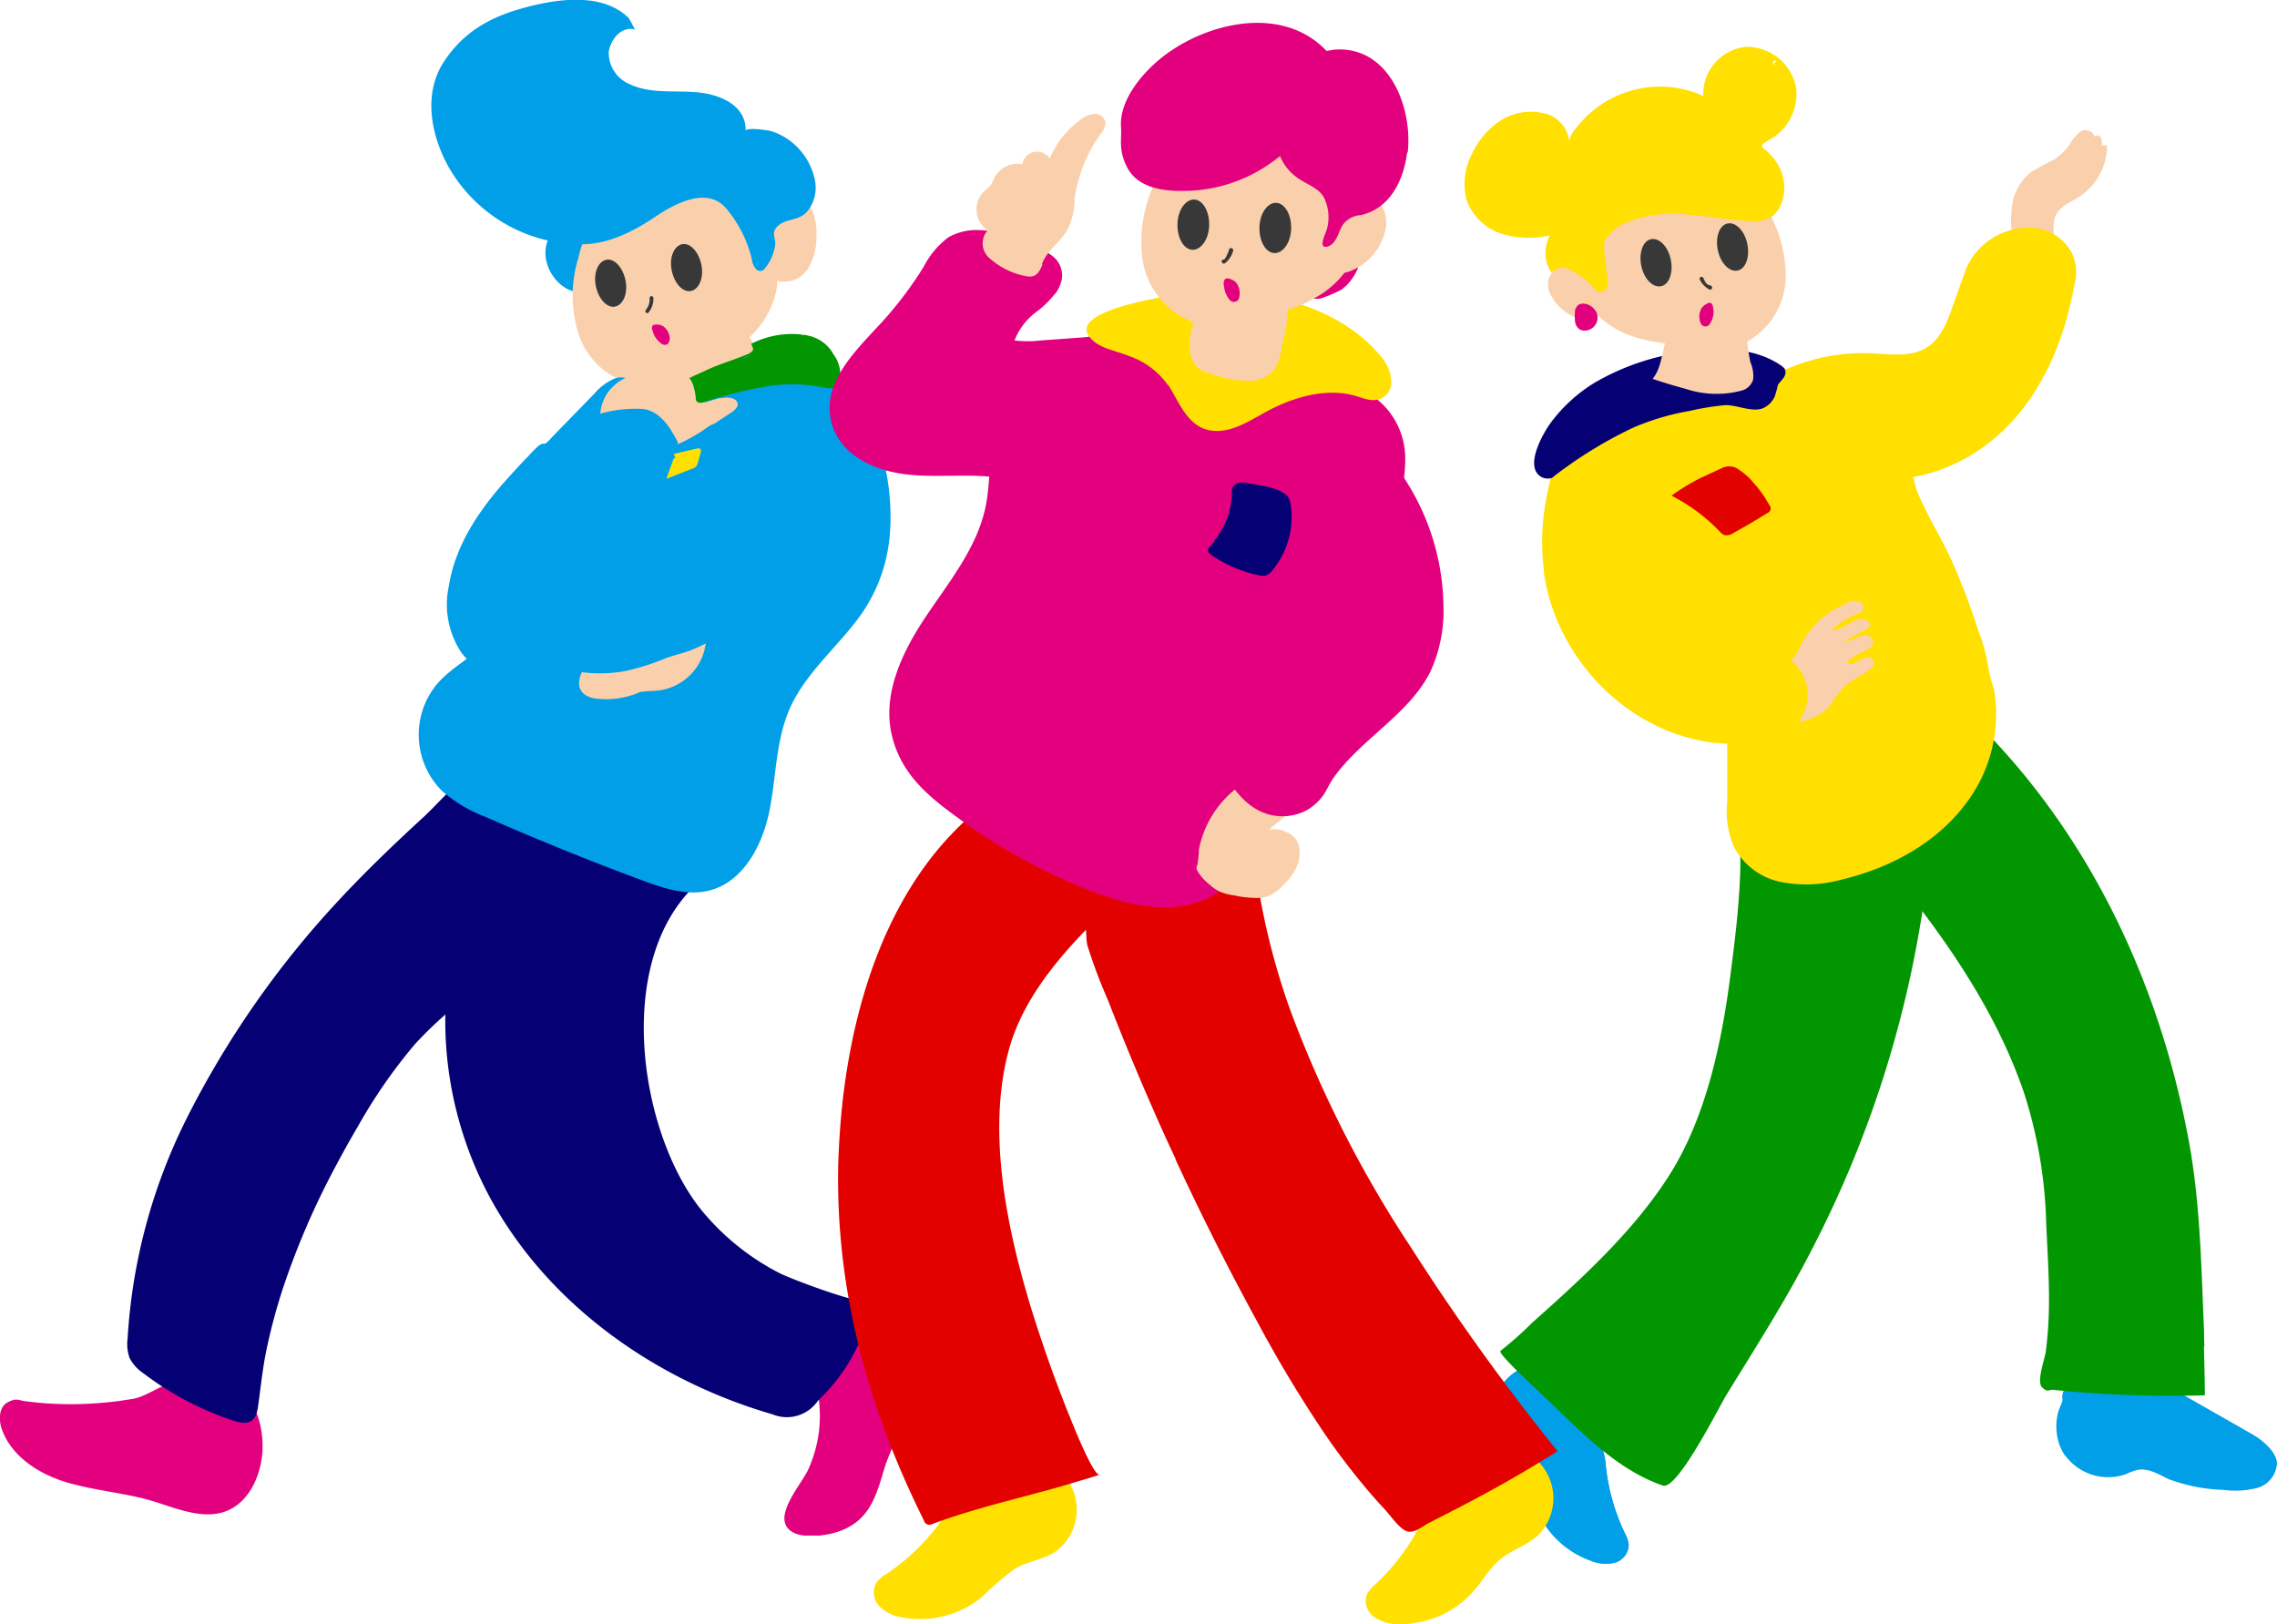
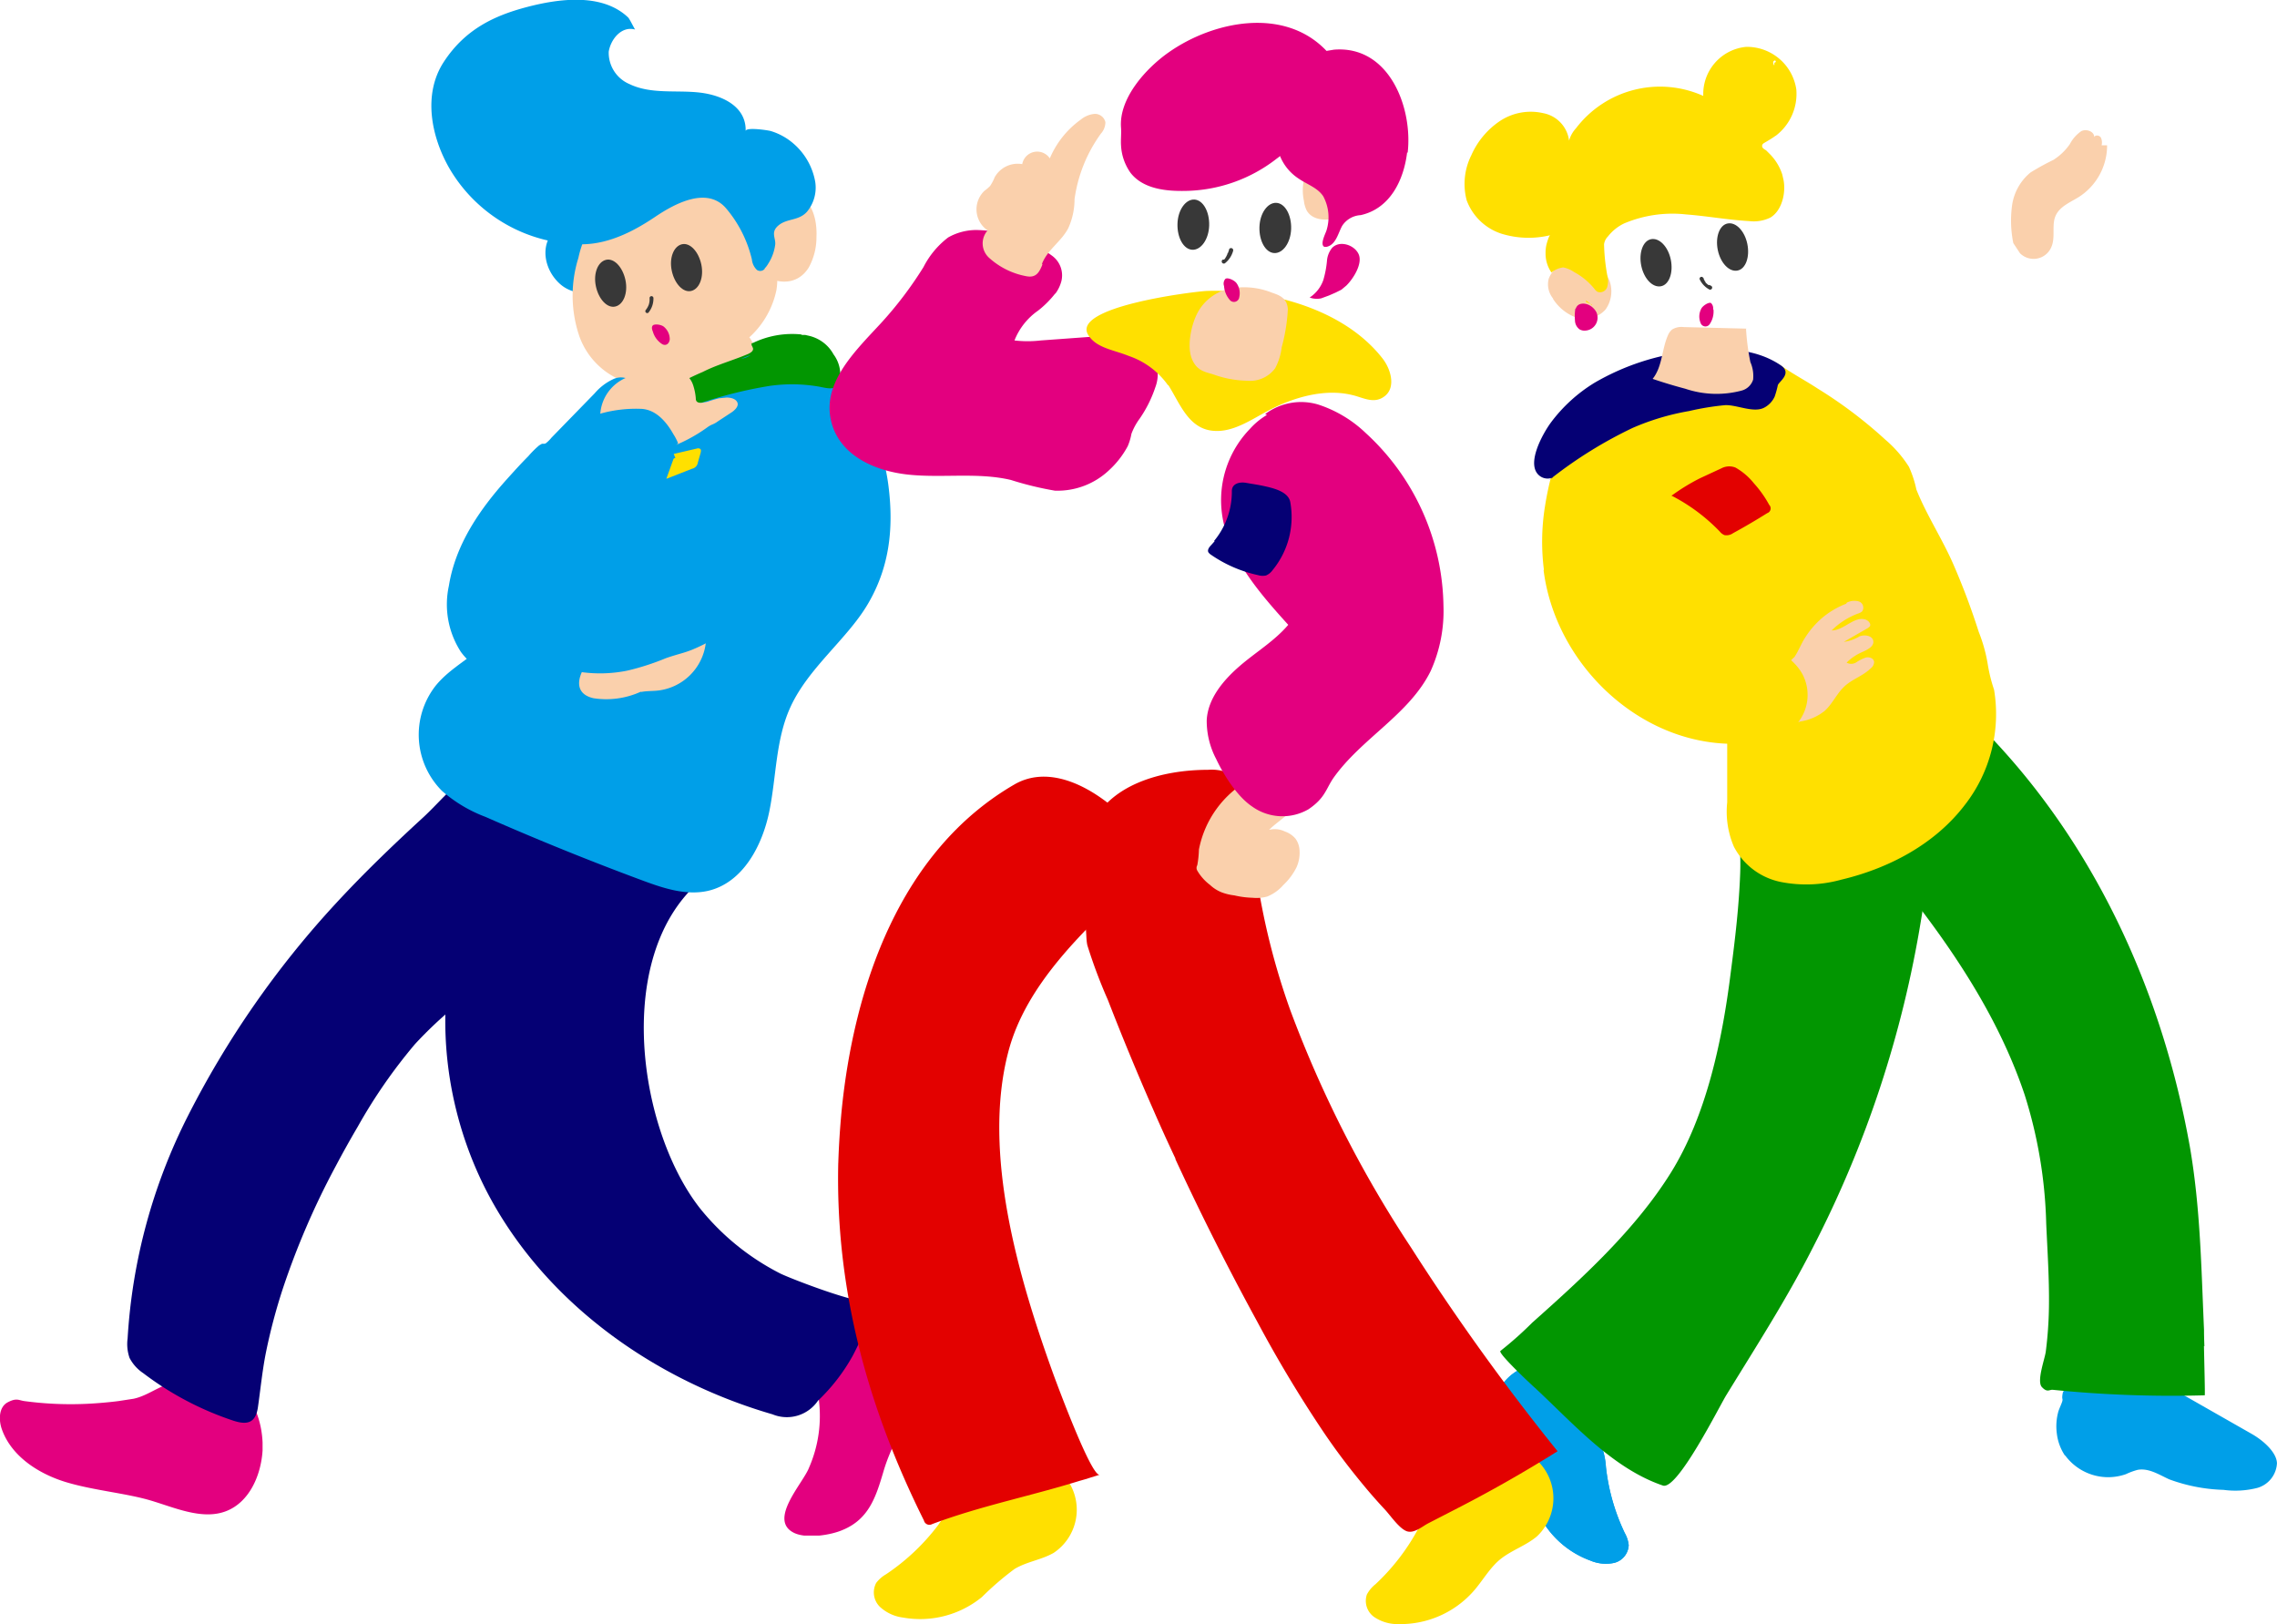
<svg xmlns="http://www.w3.org/2000/svg" width="254.721" height="181.69" viewBox="0 0 254.721 181.69">
  <defs>
    <style>.a{fill:none;}.b{clip-path:url(#a);}.c{fill:#009fe8;}.d{fill:#fad0ac;}.e{fill:#ffe000;}.f{fill:#029601;}.g{fill:#e30100;}.h{fill:#050074;}.i{fill:#e3007f;}.j{fill:#383838;}.k{clip-path:url(#b);}.l{clip-path:url(#c);}</style>
    <clipPath id="a">
      <rect class="a" width="90.916" height="169.655" transform="translate(731.539 5476.944)" />
    </clipPath>
    <clipPath id="b">
      <rect class="a" width="103.43" height="171.78" transform="translate(567.734 5471.701)" />
    </clipPath>
    <clipPath id="c">
      <rect class="a" width="81.43" height="179.127" transform="translate(660.539 5474.264)" />
    </clipPath>
  </defs>
  <g transform="translate(-9334.322 -5404.962)">
    <g transform="translate(8766.589 -66.739)">
      <g class="b">
        <path class="c" d="M746.2,5632.437a6.86,6.86,0,0,1,.834,1.449,8.08,8.08,0,0,1,.351,1.932,22.96,22.96,0,0,0,2.107,7.375,3.526,3.526,0,0,1,.439,1.361,2.14,2.14,0,0,1-1.624,1.976,4.43,4.43,0,0,1-2.678-.263,10.4,10.4,0,0,1-6.19-6.19,27.587,27.587,0,0,0-1.449-4.3c-.746-1.317-1.975-2.283-2.678-3.6a5.507,5.507,0,0,1,2.568-7.354c.15-.073.3-.138.461-.2,3.688-1.185,6.234,5.444,7.9,7.9" />
        <path class="c" d="M746.2,5632.437a6.86,6.86,0,0,1,.834,1.449,8.08,8.08,0,0,1,.351,1.932,22.96,22.96,0,0,0,2.107,7.375,3.526,3.526,0,0,1,.439,1.361,2.14,2.14,0,0,1-1.624,1.976,4.43,4.43,0,0,1-2.678-.263,10.4,10.4,0,0,1-6.19-6.19,27.587,27.587,0,0,0-1.449-4.3c-.746-1.317-1.975-2.283-2.678-3.6a5.507,5.507,0,0,1,2.568-7.354c.15-.073.3-.138.461-.2,3.688-1.185,6.234,5.444,7.9,7.9" />
        <path class="c" d="M798.75,5634.5a5.972,5.972,0,0,0,6.8,2.107,7.729,7.729,0,0,1,1.317-.483c1.229-.22,2.371.527,3.512,1.054a19.063,19.063,0,0,0,6.1,1.185,9.935,9.935,0,0,0,3.775-.219,3.026,3.026,0,0,0,2.195-2.766c-.044-1.229-1.536-2.546-2.853-3.292l-8.473-4.829a12.3,12.3,0,0,0-4.3-1.8,10.084,10.084,0,0,0-3.6.219,22.416,22.416,0,0,0-2.854.79c-.615.219-1.756.4-1.888,1.1s.044.571-.044.878-.307.746-.439,1.141a6.181,6.181,0,0,0-.176,2.458,5.609,5.609,0,0,0,.922,2.5" />
        <path class="d" d="M792.955,5498.894a12.66,12.66,0,0,1-.132-4.258,5.793,5.793,0,0,1,2.063-3.644,28.615,28.615,0,0,1,2.546-1.4,6.334,6.334,0,0,0,1.845-1.765,4.053,4.053,0,0,1,1.273-1.449c.571-.307,1.493.044,1.449.658.132-.263.571-.219.746.044a1.275,1.275,0,0,1,.088.878h.615a6.851,6.851,0,0,1-3.117,5.751c-.966.615-2.151,1.054-2.634,2.107s0,2.414-.483,3.512a2.151,2.151,0,0,1-3.512.7" />
-         <path class="e" d="M776.712,5525.146a17.332,17.332,0,0,1-7.595-3.249,21.1,21.1,0,0,1-1.844-1.536l-.878-.834a3.4,3.4,0,0,0-.659-.659,2.369,2.369,0,0,1-1.273-1.36,2.713,2.713,0,0,1,.044-1.932,5.654,5.654,0,0,1,3.2-2.634,21.2,21.2,0,0,1,9.4-1.712c2.063.088,4.258.439,6.014-.571s2.458-2.985,3.117-4.873l1.23-3.467a7.364,7.364,0,0,1,1.141-2.151,7.637,7.637,0,0,1,5.751-2.985,5.353,5.353,0,0,1,5.136,2.81c.834,1.888.4,2.941.132,4.39-1.1,5.575-3.424,11.063-7.419,15.1s-9.834,6.5-15.453,5.663" />
        <path class="f" d="M814.334,5622.3c-.044-.922-.044-1.668-.044-1.844-.307-6.892-.4-13.609-1.58-20.457-2.678-15.058-8.736-29.588-18.394-41.441a77.585,77.585,0,0,0-6.717-7.243c-.834-.79-1.756-1.493-2.59-2.283l-.4-.659a2.332,2.332,0,0,0-.966-1.054l.219.615a2.638,2.638,0,0,0-1.01-.922,7.63,7.63,0,0,0-4.434.044,20.48,20.48,0,0,0-5.092,2.063c-2.634,1.449-3.073,4.522-3.644,7.156a3.668,3.668,0,0,0-.132,1.668,4.058,4.058,0,0,0,1.141,1.58l1.888,1.975q3.774,3.995,7.2,8.3c5.883,7.287,11.414,15.321,14.443,24.364a51.821,51.821,0,0,1,2.414,14.4c.132,2.985.351,6.234.307,9.307a44.482,44.482,0,0,1-.351,5c-.088.79-1.054,3.336-.439,3.995s.834.263,1.229.307a132.991,132.991,0,0,0,16.989.615c.044,0-.044-3.336-.088-5.531" />
        <path class="f" d="M782.639,5574.577a122.78,122.78,0,0,1-12.116,36.7c-2.9,5.707-6.322,11.019-9.658,16.462-.746,1.185-5.487,10.712-7.112,10.141-5.663-1.932-10.053-6.98-14.311-10.931-.263-.219-4.17-3.863-3.863-4.127a40.059,40.059,0,0,0,3.556-3.161c5.575-4.961,11.458-10.316,15.453-16.682s5.795-14.75,6.761-22.521c.483-3.688.922-7.375,1.054-11.107s-.527-7.243-.044-10.8a10.048,10.048,0,0,1,2.371-5.575,9.317,9.317,0,0,1,6.365-2.766,10.742,10.742,0,0,1,9.087,3.775c2.107,2.678,2.59,7.156,2.941,10.931a39.858,39.858,0,0,1-.483,9.658" />
        <path class="e" d="M756.255,5511.581a21.283,21.283,0,0,1,3.951-.571,12.375,12.375,0,0,1,5.751,1.054,9.415,9.415,0,0,1,1.317.746c1.229.834,2.546,1.536,3.819,2.371a49.982,49.982,0,0,1,7.551,5.707,13.358,13.358,0,0,1,2.634,3.029,12.123,12.123,0,0,1,.834,2.546c1.141,2.853,2.9,5.531,4.127,8.341a79.3,79.3,0,0,1,2.854,7.595,17.261,17.261,0,0,1,1.01,3.644,17.438,17.438,0,0,0,.7,2.81,16.535,16.535,0,0,1-3.249,12.863c-3.336,4.39-8.473,7.112-13.828,8.385a14.7,14.7,0,0,1-6.761.263,7.623,7.623,0,0,1-5.268-3.951,9.934,9.934,0,0,1-.746-4.961v-7.2a35.713,35.713,0,0,0,0-3.644,20.652,20.652,0,0,0-1.668-5.531,24.127,24.127,0,0,0-3.863-6.673c-1.273-1.536-2.9-3.2-4.873-3.731a12.915,12.915,0,0,1-5.574-3.737l-.79-.922a12.2,12.2,0,0,1-1.141-1.756,14.709,14.709,0,0,0-.79-1.58c-.219-.307-.483-.527-.7-.878a5.616,5.616,0,0,1-.571-3.029,8.863,8.863,0,0,1,2.59-5.619c2.371-2.371,5.663-3.512,8.912-4.522,1.229-.4,2.458-.746,3.731-1.054" />
        <path class="d" d="M774.342,5539.107a1.879,1.879,0,0,1,1.317-.132.737.737,0,0,1,.482.924.769.769,0,0,1-.082.176,1.142,1.142,0,0,1-.483.263,8.284,8.284,0,0,0-2.941,1.888c1.4,0,2.59-1.712,3.863-1.185.307.132.571.483.4.746l-.22.176L774,5543.5a4.445,4.445,0,0,0,1.756-.615c.571-.22,1.449-.088,1.537.527s-.659.966-1.229,1.229a5.5,5.5,0,0,0-1.756,1.185,1.055,1.055,0,0,0,1.1-.044,4.325,4.325,0,0,1,1.054-.527c.4-.088.878.088.922.483a.881.881,0,0,1-.351.7c-.878.878-2.107,1.229-2.985,2.063s-1.317,1.932-2.195,2.722a5.715,5.715,0,0,1-2.722,1.185.552.552,0,0,1-.738-.256.522.522,0,0,1-.052-.183l-.67-1.713a3.933,3.933,0,0,1,.79-5.048c.439-.615.79-1.58,1.273-2.283a9.736,9.736,0,0,1,1.844-2.107,9.322,9.322,0,0,1,2.678-1.58" />
        <path class="e" d="M740.407,5535.463c1.4,11.194,11.941,20.677,23.442,19.316a8.088,8.088,0,0,0,4.653-1.844,4.963,4.963,0,0,0,.878-5.795c-1.361-2.5-4.478-3.336-6.5-5.136s-5.18-2.5-7.024-5.4c-3.644-5.751,2.722-11.063.966-17.077a11.437,11.437,0,0,0-1.712-3.336,5.885,5.885,0,0,0-1.536-1.624,4.476,4.476,0,0,0-3.292-.483c-6.453,1.361-8.868,8.736-9.746,14.443a24.907,24.907,0,0,0-.088,6.936" />
        <path class="g" d="M754.674,5527.121a20.4,20.4,0,0,1,5.444,4.039,1.309,1.309,0,0,0,.527.4,1.273,1.273,0,0,0,.966-.22q1.932-1.054,3.819-2.239a.559.559,0,0,0,.219-.922,12.457,12.457,0,0,0-1.712-2.414,7.119,7.119,0,0,0-2.063-1.761,1.887,1.887,0,0,0-1.58.088l-2.371,1.1a22.215,22.215,0,0,0-3.161,1.932" />
        <path class="h" d="M741.416,5525.1a48.509,48.509,0,0,1,8.956-5.531,27.459,27.459,0,0,1,6.322-1.888,29.943,29.943,0,0,1,4.039-.659c1.317-.044,3.2.922,4.39.263a2.64,2.64,0,0,0,1.141-1.229,11.013,11.013,0,0,0,.351-1.273c.132-.4,1.624-1.317.351-2.2-2.941-2.019-6.761-2.019-10.185-1.58a27.059,27.059,0,0,0-10.667,3.512,17.4,17.4,0,0,0-4.873,4.434c-.878,1.185-2.941,4.785-1.229,6.014a1.452,1.452,0,0,0,1.361.176l-.4.263.439-.263" />
        <path class="d" d="M763.1,5508.464l-7.024-.176a2.017,2.017,0,0,0-1.273.263,1.655,1.655,0,0,0-.483.659c-.7,1.58-.615,3.512-1.712,4.873q1.8.615,3.644,1.1a10.935,10.935,0,0,0,6.278.22,1.846,1.846,0,0,0,1.317-1.229,3.877,3.877,0,0,0-.307-1.975,26.326,26.326,0,0,1-.483-3.688" />
-         <path class="d" d="M763.019,5510a8.446,8.446,0,0,0,4.478-7.2,14.5,14.5,0,0,0-2.546-8.385,11.836,11.836,0,0,0-6.541-5.356,12.86,12.86,0,0,0-6.322.219,11.925,11.925,0,0,0-3.249,1.185,10.392,10.392,0,0,0-4.258,5.619c-.834,2.283-1.185,6.014.176,8.648a9.92,9.92,0,0,0,4.829,4.3,15.219,15.219,0,0,0,2.853.834l2.81.483,1.756.4a10.538,10.538,0,0,0,2.81.088,9.977,9.977,0,0,0,3.2-.79" />
        <path class="d" d="M741.46,5505.128a5.217,5.217,0,0,0,2.2,1.932,3.151,3.151,0,0,0,3.688-.746,3.513,3.513,0,0,0,.439-3.2,3.845,3.845,0,0,0-5.062-1.988q-.15.066-.294.144a3.025,3.025,0,0,0-1.45,1.619,2.5,2.5,0,0,0,.483,2.195" />
        <path class="e" d="M745.675,5505.7l-.522-.4a.432.432,0,0,1,0,.088c-.044.132.307.219.527.307" />
        <path class="e" d="M745.675,5505.7l.132.132c.088-.044,0-.088-.132-.132" />
        <path class="e" d="M766.352,5486.909a5.888,5.888,0,0,0,2.327-5.224,5.585,5.585,0,0,0-5.62-4.741,5.3,5.3,0,0,0-4.785,5.487,11.808,11.808,0,0,0-14.224,3.6,3.462,3.462,0,0,0-.79,1.4,3.58,3.58,0,0,0-2.9-3.073,6.233,6.233,0,0,0-4.829.878,8.948,8.948,0,0,0-3.2,3.82,7.174,7.174,0,0,0-.527,5.048,6.188,6.188,0,0,0,3.863,3.731,10.277,10.277,0,0,0,5.487.176c-.132.044-.307.658-.351.79a3.971,3.971,0,0,0-.172,1.234,3.687,3.687,0,0,0,.658,2.151,2.577,2.577,0,0,1,1.317-.571,3.294,3.294,0,0,1,1.229.527,7.422,7.422,0,0,1,2.239,1.844,1.3,1.3,0,0,0,.351.351.834.834,0,0,0,1.08-.472c.007-.018.014-.037.02-.055a2.516,2.516,0,0,0,0-1.361,21.881,21.881,0,0,1-.351-3.424,1.53,1.53,0,0,1,.439-.878,5.084,5.084,0,0,1,1.8-1.449,13.881,13.881,0,0,1,6.936-1.01c2.327.176,4.7.615,7.068.746a4.211,4.211,0,0,0,2.371-.4c1.317-.79,1.756-2.853,1.449-4.258l-.132-.571a5.793,5.793,0,0,0-1.317-2.2l-.483-.483c-.132-.088-.4-.219-.439-.4a.353.353,0,0,1,.176-.4c.132-.088.922-.527,1.317-.834m-.176-7.9a.567.567,0,0,1-.088-.351c.044-.132.176-.219.263-.132s-.044.263-.132.176v.307h0" />
        <path class="i" d="M743.963,5506.225a5.425,5.425,0,0,0-.044,1.317,1.27,1.27,0,0,0,.527,1.01,1.1,1.1,0,0,0,.615.132,1.45,1.45,0,0,0,1.229-2.107,1.889,1.889,0,0,0-.7-.7c-.527-.307-1.361-.351-1.58.351" />
        <path class="j" d="M759.9,5499.684c.307,1.449,1.273,2.458,2.2,2.283s1.4-1.536,1.1-2.985-1.277-2.458-2.2-2.283-1.4,1.536-1.1,2.985" />
        <path class="j" d="M751.338,5501.44c.307,1.449,1.273,2.458,2.2,2.283s1.4-1.536,1.1-2.985-1.282-2.458-2.2-2.283-1.4,1.536-1.1,2.985" />
        <path class="j" d="M757.791,5502.757a2.5,2.5,0,0,0,1.141,1.317.228.228,0,0,0,.219-.4l-.176-.088h-.132l-.307-.263v-.083h-.045l-.088-.176-.088-.176v-.088h-.044a.211.211,0,0,0-.4.132h0" />
        <path class="i" d="M759.371,5506.313a.815.815,0,0,0-.22-.7c-.22-.176-1.01.307-1.141.7a1.841,1.841,0,0,0-.044,1.493.571.571,0,0,0,1.01.176,2.5,2.5,0,0,0,.439-1.668" />
-         <path class="j" d="M760.995,5497.226a.22.22,0,1,0,0-.44.218.218,0,0,0-.221.219v0a.22.22,0,0,0,.219.219" />
      </g>
    </g>
    <g transform="translate(8766.589 -66.739)">
      <g class="k">
        <path class="c" d="M634.309,5503.9a3.6,3.6,0,0,0,.827-1.175,10.772,10.772,0,0,0,1.044-3.786c.131-1.61-.479-2.828-2.176-3a5.565,5.565,0,0,0-3.873,1.218c-2.132,1.653-1.61,4.7.3,6.353,1,.87,2.741,1.349,3.873.392" />
        <path class="d" d="M652.715,5511.994a33.392,33.392,0,0,0-7.658,2.045.574.574,0,0,1-.348.044c-.174-.044-.218-.174-.3-.3l-.653-1.349,4.612-2,2.132-.957c.479-.218.914-.348,1.218.174a13.056,13.056,0,0,1,1,2.35" />
        <path class="d" d="M638.921,5514.735a8.363,8.363,0,0,1-6.4-5.483,14.146,14.146,0,0,1-.087-8.7A11.79,11.79,0,0,1,637,5493.5c2.393-1.566,3.916-1.523,6.048-1.7a11.835,11.835,0,0,1,3.438.131,10.246,10.246,0,0,1,5.7,4.047c1.436,1.915,2.915,5.309,2.393,8.224a9.839,9.839,0,0,1-3.307,5.483,15.14,15.14,0,0,1-2.437,1.74c-.827.479-1.7.827-2.48,1.3s-1,.609-1.523.914a10.47,10.47,0,0,1-2.611.914,9.886,9.886,0,0,1-3.263.218" />
        <path class="i" d="M670.9,5623.649a4.164,4.164,0,0,0-2.785-1.915c-2.611-.566-6.483-.914-8.224,1.653v.087a3.927,3.927,0,0,0-1.61,3.786c-.044-.131.609,0,.653.044a3.126,3.126,0,0,1,.392.914,14.429,14.429,0,0,1-1.088,7.658c-.653,1.741-4.656,5.874-1.653,7.31,1.392.653,4.047.261,5.439-.348,2.915-1.218,3.7-3.7,4.525-6.483,1-3.481,3.176-6.484,4.308-9.965a4.505,4.505,0,0,0,.3-1.915,2.462,2.462,0,0,0-.261-.783" />
        <path class="i" d="M597.106,5633.091v.87c-.174,2.785-1.479,5.787-4.09,6.788s-5.613-.348-8.354-1.175-6.353-1.131-9.442-2.045-6.18-2.872-7.27-5.918c-.392-1.088-.348-2.524.653-3.046s1.218-.218,1.871-.131a38.791,38.791,0,0,0,7.049.3q1.74-.087,3.438-.3l1.7-.261c1.479-.3,2.741-1.349,4.221-1.741a12.224,12.224,0,0,1,4.525.131,7.532,7.532,0,0,1,2.611.3c2.132,1.044,3,3.916,3.089,6.222" />
        <path class="d" d="M659.068,5498.2c.087-1.828-.435-4.047-2.176-4.7s-3.612.827-4.786,2.306a7.6,7.6,0,0,0-1.653,2.828,3.218,3.218,0,0,0,.435,2.7c.653.827,1.741.957,2.654,1.392,1.7.827,3.568.653,4.656-1.088a7.018,7.018,0,0,0,.87-3.438" />
        <path class="h" d="M640.792,5575.566c-2.611-.218-4.7-2.219-6.527-4.438a53.911,53.911,0,0,1-6.7-10.226c-.914-1.784-1.915-3.829-3.612-4.09-3.046-.435-6.527,4.221-9.051,6.483-3.263,3-6.527,6.135-9.616,9.486a105.111,105.111,0,0,0-16.578,23.845,63.214,63.214,0,0,0-6.7,24.8,4.69,4.69,0,0,0,.218,2.176,4.559,4.559,0,0,0,1.523,1.7,34.623,34.623,0,0,0,10.051,5.309c1.566.522,2.524.3,2.785-1.479s.479-4,.87-6a63.422,63.422,0,0,1,1.958-7.4,87.028,87.028,0,0,1,5.829-13.493q1.218-2.306,2.524-4.525a58.791,58.791,0,0,1,6.4-9.225,45.871,45.871,0,0,1,13.445-10.008,17.174,17.174,0,0,1,3.96-1.871,4.692,4.692,0,0,1,1.262.044,27.515,27.515,0,0,0,5.222-.74" />
        <path class="h" d="M625.258,5566.342a4.4,4.4,0,0,0-2.176.609,4.291,4.291,0,0,0-1.175,1.479c-6.44,11.618-5.483,26.586,1.131,38.117s18.362,19.668,31.112,23.366a4.209,4.209,0,0,0,5.089-1.528,20.994,20.994,0,0,0,3.873-5,33.785,33.785,0,0,0,2.524-6.222c-.348,1.131-9.834-2.567-10.7-3.046a27.544,27.544,0,0,1-8.877-7.223c-7.4-9.4-10.051-30.72,1.915-38.03-.261.174-.3.74-.653.783s-.827-.348-1.088-.435l-2.176-.783a45.811,45.811,0,0,0-18.841-2.132" />
        <path class="c" d="M655.413,5510.21c1.436-.348,3.089-.653,4.264.218s1,3.263-.479,3.351c4.786,1.784,7.267,7.136,7.919,12.227s0,9.355-2.306,13.271-6.658,7.136-8.659,11.531c-1.653,3.612-1.566,7.745-2.35,11.618s-2.959,8.006-6.832,8.92c-2.437.566-4.96-.261-7.31-1.131q-8.92-3.308-17.623-7.136a15.8,15.8,0,0,1-4.872-2.916,8.891,8.891,0,0,1-.74-11.7c1.349-1.7,3.307-2.785,4.96-4.177,3.481-2.915,5.613-7.093,7.441-11.27s3.438-8.485,6.179-12.14a17.351,17.351,0,0,1,6.962-5.657,36.469,36.469,0,0,0,3.829-1.349,28.536,28.536,0,0,1,3.786-1.784,55.9,55.9,0,0,1,5.831-1.871" />
        <path class="c" d="M636.267,5536.582c-.653-1.218-2.219-1.871-2.611-3.263-.131-.435.044-.957-.174-1.349s-.435-.435-.653-.653a1.258,1.258,0,0,1-.392-.87l-.522-4.917c-.218-2.089-.3-4.569,1.3-5.961a6.891,6.891,0,0,1,2.567-1.131,5.346,5.346,0,0,0,2.524-1.262,2.082,2.082,0,0,0,.392-2.567,1.986,1.986,0,0,0-2.393-.479,6.084,6.084,0,0,0-2.045,1.566l-4.83,4.96a3.9,3.9,0,0,1-.609.609c-.174.131-.3.044-.479.087l-.3.174a11.122,11.122,0,0,0-1.218,1.218c-.827.827-1.61,1.7-2.393,2.567-3.046,3.394-5.744,7.31-6.483,11.923a9.77,9.77,0,0,0,1.349,7.4c2.306,3.133,6.657,3.829,10.53,3.742a3.44,3.44,0,0,0,2.263-.609,3.729,3.729,0,0,0,.827-1.218l2.524-5.047c.783-1.523,1.566-3.35.74-4.873" />
        <path class="d" d="M639.443,5549.11c.653-.131,1.349-.087,2-.174a6.094,6.094,0,0,0,5.222-5.135,3.487,3.487,0,0,0-.261-2,3.184,3.184,0,0,0-1.088-1.175,6.844,6.844,0,0,0-5.483-.479c-1.828.479-2.524.87-3.307,1.915s-.435,1.349-.827,1.871-1.088.74-1.566,1.175c-1.479,1.349-2.741,4.09,0,4.7a9.311,9.311,0,0,0,5.309-.74" />
        <path class="c" d="M653.281,5501.768a.654.654,0,0,1-.87.131,1.865,1.865,0,0,1-.566-1.175,13.672,13.672,0,0,0-2.872-5.7c-2.132-2.524-5.787-.522-7.919.914s-5,3.046-8.137,3.089a17.142,17.142,0,0,1-14.881-8.442c-2.045-3.525-3.046-8.311-.653-11.966s5.656-5.177,9.309-6.135,8.442-1.566,11.313,1.175c.174.174.74,1.349.783,1.349-1.523-.435-2.741,1.088-2.959,2.48a3.81,3.81,0,0,0,2.306,3.612c2.437,1.175,5.265.653,7.876.957s5.222,1.61,5.135,4.308c0-.479,2.567-.087,2.828,0a6.922,6.922,0,0,1,2.567,1.436,7.314,7.314,0,0,1,2.393,4.264,4.223,4.223,0,0,1-.914,3.307c-.914,1.044-2.219.74-3.176,1.523s-.3,1.436-.392,2.176a5.157,5.157,0,0,1-.783,2.132,2.538,2.538,0,0,1-.392.522" />
        <path class="j" d="M637.7,5503.03c.3,1.436-.218,2.741-1.131,2.959s-1.871-.827-2.176-2.263.218-2.741,1.131-2.959,1.871.827,2.176,2.263" />
        <path class="j" d="M646.188,5501.289c.3,1.436-.218,2.741-1.131,2.959s-1.871-.827-2.176-2.263.218-2.741,1.131-2.959,1.871.827,2.176,2.263" />
        <path class="j" d="M640.4,5505.075a1.976,1.976,0,0,1-.087.7,2.1,2.1,0,0,1-.348.609.215.215,0,0,0,.049.3.219.219,0,0,0,.251,0,2.486,2.486,0,0,0,.566-1.654.219.219,0,0,0-.233-.2.216.216,0,0,0-.2.2" />
        <path class="i" d="M640.792,5508.861c-.087-.218-.218-.522-.044-.74s1-.131,1.3.174a1.828,1.828,0,0,1,.609,1.349c-.044.479-.392.783-.827.566a2.475,2.475,0,0,1-1.044-1.349" />
        <path class="f" d="M657.458,5509.122h0a10.092,10.092,0,0,0-5.7,1.044.74.74,0,0,1,.171,1.032.791.791,0,0,1-.084.1,2.226,2.226,0,0,1-1.131.522,31.219,31.219,0,0,0-5.962,2.22,6.438,6.438,0,0,0,1,2.872,47.883,47.883,0,0,1,8.093-2.045,17.7,17.7,0,0,1,5.526.087c.914.174,2,.522,2.306-.653a3.815,3.815,0,0,0-.7-2.959,4.175,4.175,0,0,0-1.566-1.61,4.448,4.448,0,0,0-1.044-.435l-.566-.131h-1.7l-1.3.087-.392.087-1.436.435-.957.3h-.131a.259.259,0,0,0-.044.3,1.45,1.45,0,0,1,.131.3c.044.3-.261.479-.522.609-2.132.914-4.438,1.436-6.309,2.741" />
        <path class="d" d="M634.874,5518.346a4.742,4.742,0,0,1,4-4.7,12.231,12.231,0,0,1,1.566-.044h.957l.435-.087a3.605,3.605,0,0,1,1.044-.3h.566a1.7,1.7,0,0,1,.827.261l.131.087a2.483,2.483,0,0,1,.87,1.218,6.266,6.266,0,0,1,.3,1.479.667.667,0,0,0,.044.261c.131.261.479.261.74.218l.479-.087.392-.131.435-.131.479-.131.87-.087c.479,0,1.044.131,1.218.566s-.348.914-.783,1.175l-1.392.914a2.7,2.7,0,0,1-.609.348,2.693,2.693,0,0,0-.609.348,17.546,17.546,0,0,1-4.656,2.393c-1.7.479-2.915.479-4.177,1.175s-2.915,2.611-4.743,2.959-3.96-.435-4.177-2,1.7-2.872,2.7-3.655a21.8,21.8,0,0,1,3.089-1.958" />
        <path class="c" d="M662.81,5528.311c.87.218,1.131-1.784,1.218-2.35a13.825,13.825,0,0,0,.174-2.741,7.926,7.926,0,0,0-1.654-4.917,9.748,9.748,0,0,0-2.35-2.35,3.691,3.691,0,0,0-2.263-.522,14.947,14.947,0,0,0-2.611.043,11.447,11.447,0,0,0-2.393.957,20.984,20.984,0,0,0-3.786,2.524,27.535,27.535,0,0,0-2.959,2.35l-1.125,1.175a11.686,11.686,0,0,1-1.175,1,6.484,6.484,0,0,0-.783.957l-.914,1c0-.566.479-.87.653-1.349a8.3,8.3,0,0,0,.174-.87,7.017,7.017,0,0,0,.3-.87c.044-.3,0-.522.044-.74s.218-.218.218-.348a5.722,5.722,0,0,0-.522-1c-.783-1.392-2-2.828-3.742-2.828a14.785,14.785,0,0,0-4.351.522,17.166,17.166,0,0,0-1.915.87,12.417,12.417,0,0,0-1.218.435c-.392.218-.7.609-1.088.827a2.953,2.953,0,0,0-1.175,1.088c-.261.392-.653.783-.87,1.175s-.522,1.131-.827,1.653a15.482,15.482,0,0,0-.827,1.61,22.963,22.963,0,0,0-1.7,4.656c-.13.653-.3,1.262-.392,1.915a25.671,25.671,0,0,0-.261,2.741,26.548,26.548,0,0,0-.261,2.7,10.934,10.934,0,0,0,.044,1.915c.131.653.348,1.305.479,1.958a4.092,4.092,0,0,0,.87,1.915,9.77,9.77,0,0,0,2.524,1.871,7.088,7.088,0,0,0,1.915,1l2.567.609a15.37,15.37,0,0,0,5.091-.174,27.7,27.7,0,0,0,4.308-1.392c1.392-.479,2-.566,2.959-.957a17.74,17.74,0,0,0,2.35-1.175,25.133,25.133,0,0,0,4.96-3.481c1-.957,2.045-1.828,3.046-2.828a34.189,34.189,0,0,1,2.872-2.785c1.044-.827,2.132-1.61,3.176-2.48.3-.261.435-.566.74-.827s.479-.261.653-.522-.435.479-.174-1.828" />
        <path class="e" d="M643.1,5522.48l2.611-.609a.433.433,0,0,1,.348.043c.131.087.087.3.043.479l-.3,1.044a.829.829,0,0,1-.653.7l-2.876,1.128.783-2.176c.044-.131.261-.218.261-.087" />
      </g>
    </g>
    <g transform="translate(8766.589 -66.739)">
      <g class="l">
        <path class="e" d="M728.888,5639.656a7.159,7.159,0,0,0-1.336,1.105,8.381,8.381,0,0,0-1.059,1.75,24.148,24.148,0,0,1-4.882,6.4,3.71,3.71,0,0,0-.967,1.151,2.205,2.205,0,0,0,.829,2.533,4.653,4.653,0,0,0,2.717.783,10.916,10.916,0,0,0,8.382-3.685c1.059-1.2,1.842-2.671,3.086-3.639s2.809-1.474,4.007-2.487a5.852,5.852,0,0,0,.253-8.271c-.1-.1-.2-.2-.3-.3-2.534-2.073-8.152,2.9-10.731,4.652" />
        <path class="e" d="M675.554,5639.84a7.135,7.135,0,0,0-1.52.875,8.384,8.384,0,0,0-1.336,1.566,24.136,24.136,0,0,1-5.849,5.527,3.674,3.674,0,0,0-1.1.967,2.257,2.257,0,0,0,.415,2.671,4.654,4.654,0,0,0,2.579,1.2,10.917,10.917,0,0,0,8.843-2.3,33.364,33.364,0,0,1,3.639-3.132c1.382-.829,2.994-1.013,4.375-1.8a5.8,5.8,0,0,0,1.616-8.042c-.088-.132-.182-.261-.28-.386-2.165-2.441-8.521,1.566-11.376,2.855" />
        <path class="i" d="M718.342,5503.648l-.553.461-.645.322-.737.322-.875.322a2.306,2.306,0,0,1-1.29-.092,3.872,3.872,0,0,0,1.52-1.934,11.067,11.067,0,0,0,.415-2.165,2.616,2.616,0,0,1,.553-1.428c.829-.921,2.533-.368,2.994.691s-.6,2.717-1.336,3.454" />
        <path class="g" d="M699.227,5601.382q4.282,9.259,9.165,18.193a141.828,141.828,0,0,0,7.415,12.343c1.336,1.98,2.763,3.869,4.283,5.711q1.243,1.52,2.579,2.948c.6.645,1.566,2.073,2.4,2.4s1.8-.553,2.441-.875l3.04-1.566q5.848-2.994,11.422-6.494a255.889,255.889,0,0,1-16.4-22.8,130.69,130.69,0,0,1-13.495-26.529,78.956,78.956,0,0,1-3.731-14.738c-.461-3.224.507-9.58-2.717-11.606a5.112,5.112,0,0,0-2.763-.553c-5.02,0-11.285,1.566-13.264,6.724-1.336,3.5-1.014,7.323-.416,10.962.092.645.047,1.29.184,1.934a57.452,57.452,0,0,0,2.3,6.126q2.394,6.172,5.066,12.251,1.2,2.763,2.487,5.481" />
        <path class="g" d="M661.506,5601.8c-.322,14.047,3.224,27.22,9.58,39.978a.632.632,0,0,0,.922.415c5.389-2.027,11.008-3.132,16.489-4.836l.645-.184,1.612-.507c-.921.276-4.7-9.948-5.066-10.916-3.915-10.777-8.152-24.963-5.158-36.385,1.98-7.6,8.475-13.587,13.955-18.791,1.013-.967,1.105-1.612.829-3.04a10.338,10.338,0,0,0-4.237-6.448c-2.948-2.119-6.678-3.5-9.9-1.612-12.758,7.415-17.916,22.568-19.3,36.524q-.276,2.947-.368,5.8" />
-         <path class="i" d="M693.746,5509.129c-6.448-.783-13.126,3.915-14.692,10.363-.737,2.948-.461,6.08-1.105,9.073-1.013,4.56-4.1,8.29-6.678,12.159s-4.79,8.475-3.823,12.988,4.145,7.093,7.461,9.488a65.978,65.978,0,0,0,14.692,8.106c4.56,1.8,9.994,2.994,14.186.368,3.408-2.119,5.112-6.264,5.849-10.271s.829-8.106,2.073-11.975c2.3-7.093,8.2-12.389,11.422-19.068a15.624,15.624,0,0,0,1.8-7.553,8.528,8.528,0,0,0-3.458-6.678c-2.165-1.428-5.389-1.428-8.2-.921s-5.573,1.382-8.382,1.1a10.912,10.912,0,0,1-7.69-4.284c-.23-.322-.415.6-.092.368" />
        <path class="i" d="M685.779,5504.569a4.12,4.12,0,0,0,.691-1.428,2.717,2.717,0,0,0-1.013-2.809,14.779,14.779,0,0,0-8.429-2.9,6.392,6.392,0,0,0-3.224.829,9.685,9.685,0,0,0-2.763,3.316,42.4,42.4,0,0,1-4.79,6.31c-2.81,3.038-6.356,6.445-5.619,10.545s4.836,5.941,8.659,6.356,7.784-.276,11.514.6a36.75,36.75,0,0,0,4.928,1.2,8.387,8.387,0,0,0,6.08-2.3,10.088,10.088,0,0,0,2.073-2.671,6.243,6.243,0,0,0,.415-1.382,6.86,6.86,0,0,1,.921-1.7,13.811,13.811,0,0,0,1.75-3.5,4.155,4.155,0,0,0-3.454-5.619,13.78,13.78,0,0,0-3.639-.046l-5.711.415a12.667,12.667,0,0,1-2.948,0,7.353,7.353,0,0,1,2.627-3.327,10.957,10.957,0,0,0,1.934-1.934" />
        <path class="d" d="M684.3,5501.208c.6-1.566,2.211-2.533,2.948-4.007a7.839,7.839,0,0,0,.691-3.224,16.292,16.292,0,0,1,2.945-7.323,1.938,1.938,0,0,0,.507-1.29,1.2,1.2,0,0,0-1.244-.921,2.856,2.856,0,0,0-1.52.645,10.225,10.225,0,0,0-3.454,4.329,1.7,1.7,0,0,0-3.086.645,2.947,2.947,0,0,0-3.086,1.474,5.083,5.083,0,0,1-.507.967,5.379,5.379,0,0,1-.645.553,2.858,2.858,0,0,0-.081,4.042,2.8,2.8,0,0,0,.449.38,2.169,2.169,0,0,0,.138,3.04,8.465,8.465,0,0,0,4.145,2.073c1.1.23,1.474-.368,1.842-1.29" />
        <path class="e" d="M702.682,5504.247a30.378,30.378,0,0,1,3.546.092c5.8.461,12.436,2.671,16.166,7.461.967,1.244,1.474,3.224.276,4.191s-2.441.184-3.639-.092c-3.132-.783-6.678.276-9.442,1.75-1.75.921-3.777,2.349-5.9,2.257-2.948-.092-3.915-2.994-5.251-5.112h-.046a8.861,8.861,0,0,0-4.375-3.27c-1.7-.691-3.592-.875-4.514-2.3-2.119-3.178,11.56-4.882,13.172-4.974" />
        <path class="d" d="M707.241,5514.288a3.473,3.473,0,0,0,3.132-1.382,6.542,6.542,0,0,0,.737-2.349,19.843,19.843,0,0,0,.691-4.283c-.092-1.29-1.013-1.566-1.8-1.842a8.377,8.377,0,0,0-4.836-.415,5.341,5.341,0,0,0-3.362,2.487c-.783,1.336-1.336,3.869-.737,5.343s1.7,1.474,2.579,1.8a11.644,11.644,0,0,0,3.685.645" />
-         <path class="d" d="M701.116,5507.7a8.886,8.886,0,0,1-5.57-6.955,15.191,15.191,0,0,1,1.612-9.073c1.336-2.81,3.316-5.3,6.172-6.4a13.429,13.429,0,0,1,6.632-.553,12.524,12.524,0,0,1,3.546.829,10.8,10.8,0,0,1,5.112,5.3c1.1,2.211,1.98,6.126.875,9.027a10.413,10.413,0,0,1-4.514,5.066,15.971,15.971,0,0,1-2.9,1.336l-2.856.875-1.75.645a11.059,11.059,0,0,1-2.9.415,10.43,10.43,0,0,1-3.454-.461" />
-         <path class="d" d="M718.249,5496.141l-.829-.138a2.671,2.671,0,0,1,5.112-.829,3.786,3.786,0,0,1,.138,2.441,6.4,6.4,0,0,1-3.915,4.422c-1.244.461-2.856.368-3.5-.737a3.165,3.165,0,0,1-.322-1.1,5.6,5.6,0,0,1,.043-2.536,2.713,2.713,0,0,1,1.612-1.842" />
+         <path class="d" d="M718.249,5496.141l-.829-.138c-1.244.461-2.856.368-3.5-.737a3.165,3.165,0,0,1-.322-1.1,5.6,5.6,0,0,1,.043-2.536,2.713,2.713,0,0,1,1.612-1.842" />
        <path class="j" d="M703,5496.924c-.046,1.566-.921,2.763-1.888,2.717s-1.7-1.336-1.658-2.9.921-2.763,1.888-2.717,1.7,1.336,1.658,2.9" />
        <path class="j" d="M712.169,5497.293c-.046,1.566-.921,2.763-1.888,2.717s-1.7-1.336-1.658-2.9.921-2.763,1.888-2.717,1.7,1.336,1.658,2.9" />
        <path class="j" d="M705.215,5499.687l-.138.368h-.046v.092l-.092.184-.092.184H704.8v.092l-.138.135h-.138a.237.237,0,1,0,.23.415h0a2.633,2.633,0,0,0,.921-1.382.241.241,0,1,0-.461-.138h0" />
        <path class="i" d="M704.662,5503.695a.8.8,0,0,1,.138-.783c.23-.23,1.059.138,1.29.507a1.936,1.936,0,0,1,.276,1.52.6.6,0,0,1-1.013.368,2.619,2.619,0,0,1-.691-1.658" />
        <path class="i" d="M725.2,5488.818c.6-5.02-2.027-12.067-8.244-11.56l-.829.138c-4.7-4.974-12.666-3.362-17.686.184-2.487,1.75-5.573,5.112-5.3,8.429.045.645-.046,1.336,0,1.98a5.8,5.8,0,0,0,1.058,3.04c1.429,1.842,4.054,2.073,6.172,2.027a17,17,0,0,0,10.041-3.5c.092-.092.783-.507.645-.691s-.184,0-.184.046a.376.376,0,0,0,.046.23,5.442,5.442,0,0,0,2.075,2.53c.921.645,2.119,1.013,2.763,1.98a4.942,4.942,0,0,1,.368,3.823c-.093.322-.783,1.612-.231,1.842h.231c1.059-.23,1.29-1.52,1.75-2.349a2.635,2.635,0,0,1,2.072-1.2c3.317-.737,4.836-3.961,5.2-7.047" />
        <path class="d" d="M708.853,5566.195a1.219,1.219,0,0,1,.653-1.6l.038-.015a2.578,2.578,0,0,1,1.934.138,2.678,2.678,0,0,1,1.2.829,2.412,2.412,0,0,1,.415,1.1,3.98,3.98,0,0,1-.322,2.073,7.034,7.034,0,0,1-1.474,1.98,4.752,4.752,0,0,1-1.8,1.29,4.493,4.493,0,0,1-1.658.138,10.038,10.038,0,0,1-3.5-.737,5.431,5.431,0,0,1-2.671-2.3.6.6,0,0,1,0-.6,10.829,10.829,0,0,0,.184-1.75,11.415,11.415,0,0,1,5.757-7.876,5.3,5.3,0,0,1,3.132-.783,2.627,2.627,0,0,1,2.3,1.888c.461,2.257-2.4,3.408-3.592,4.836a7.427,7.427,0,0,0-1.244,1.934l.691-1.474a2.349,2.349,0,0,1,2.717,1.382,3.229,3.229,0,0,1-.461,3.132,5.307,5.307,0,0,1-2.717,1.8,5.988,5.988,0,0,1-4.007-.046,4.1,4.1,0,0,1-2.533-2.994v-.092" />
        <path class="i" d="M718.525,5522.717c.645-2.487-1.474-5.112-4.007-5.619a7.92,7.92,0,0,0-6.955,2.576,11.464,11.464,0,0,0-3.224,8.382c.184,5.251,3.961,9.626,7.507,13.541-1.566,1.842-3.685,3.086-5.481,4.652s-3.5,3.592-3.639,5.987a9.146,9.146,0,0,0,1.059,4.375c.644,1.382,2.165,4.053,4.007,5.3a5.822,5.822,0,0,0,6.31.322c1.842-1.244,1.933-2.211,2.763-3.454,3.132-4.468,8.52-7.139,10.916-12.021a16.317,16.317,0,0,0,1.428-7.277,26.717,26.717,0,0,0-8.7-19.344,13.927,13.927,0,0,0-5.3-3.178,6.67,6.67,0,0,0-5.941,1.059" />
        <path class="h" d="M703.6,5532.254l-.368.415c-.23.23-.507.6-.276.875l.138.138a14.739,14.739,0,0,0,5.343,2.349,1.8,1.8,0,0,0,.921.046,1.752,1.752,0,0,0,.737-.6,9.354,9.354,0,0,0,1.98-7.6c-.184-1.059-1.566-1.474-2.487-1.7s-1.658-.322-2.441-.461-1.612.092-1.612.921a8.438,8.438,0,0,1-.046.967,8.627,8.627,0,0,1-1.932,4.6" />
      </g>
    </g>
  </g>
</svg>